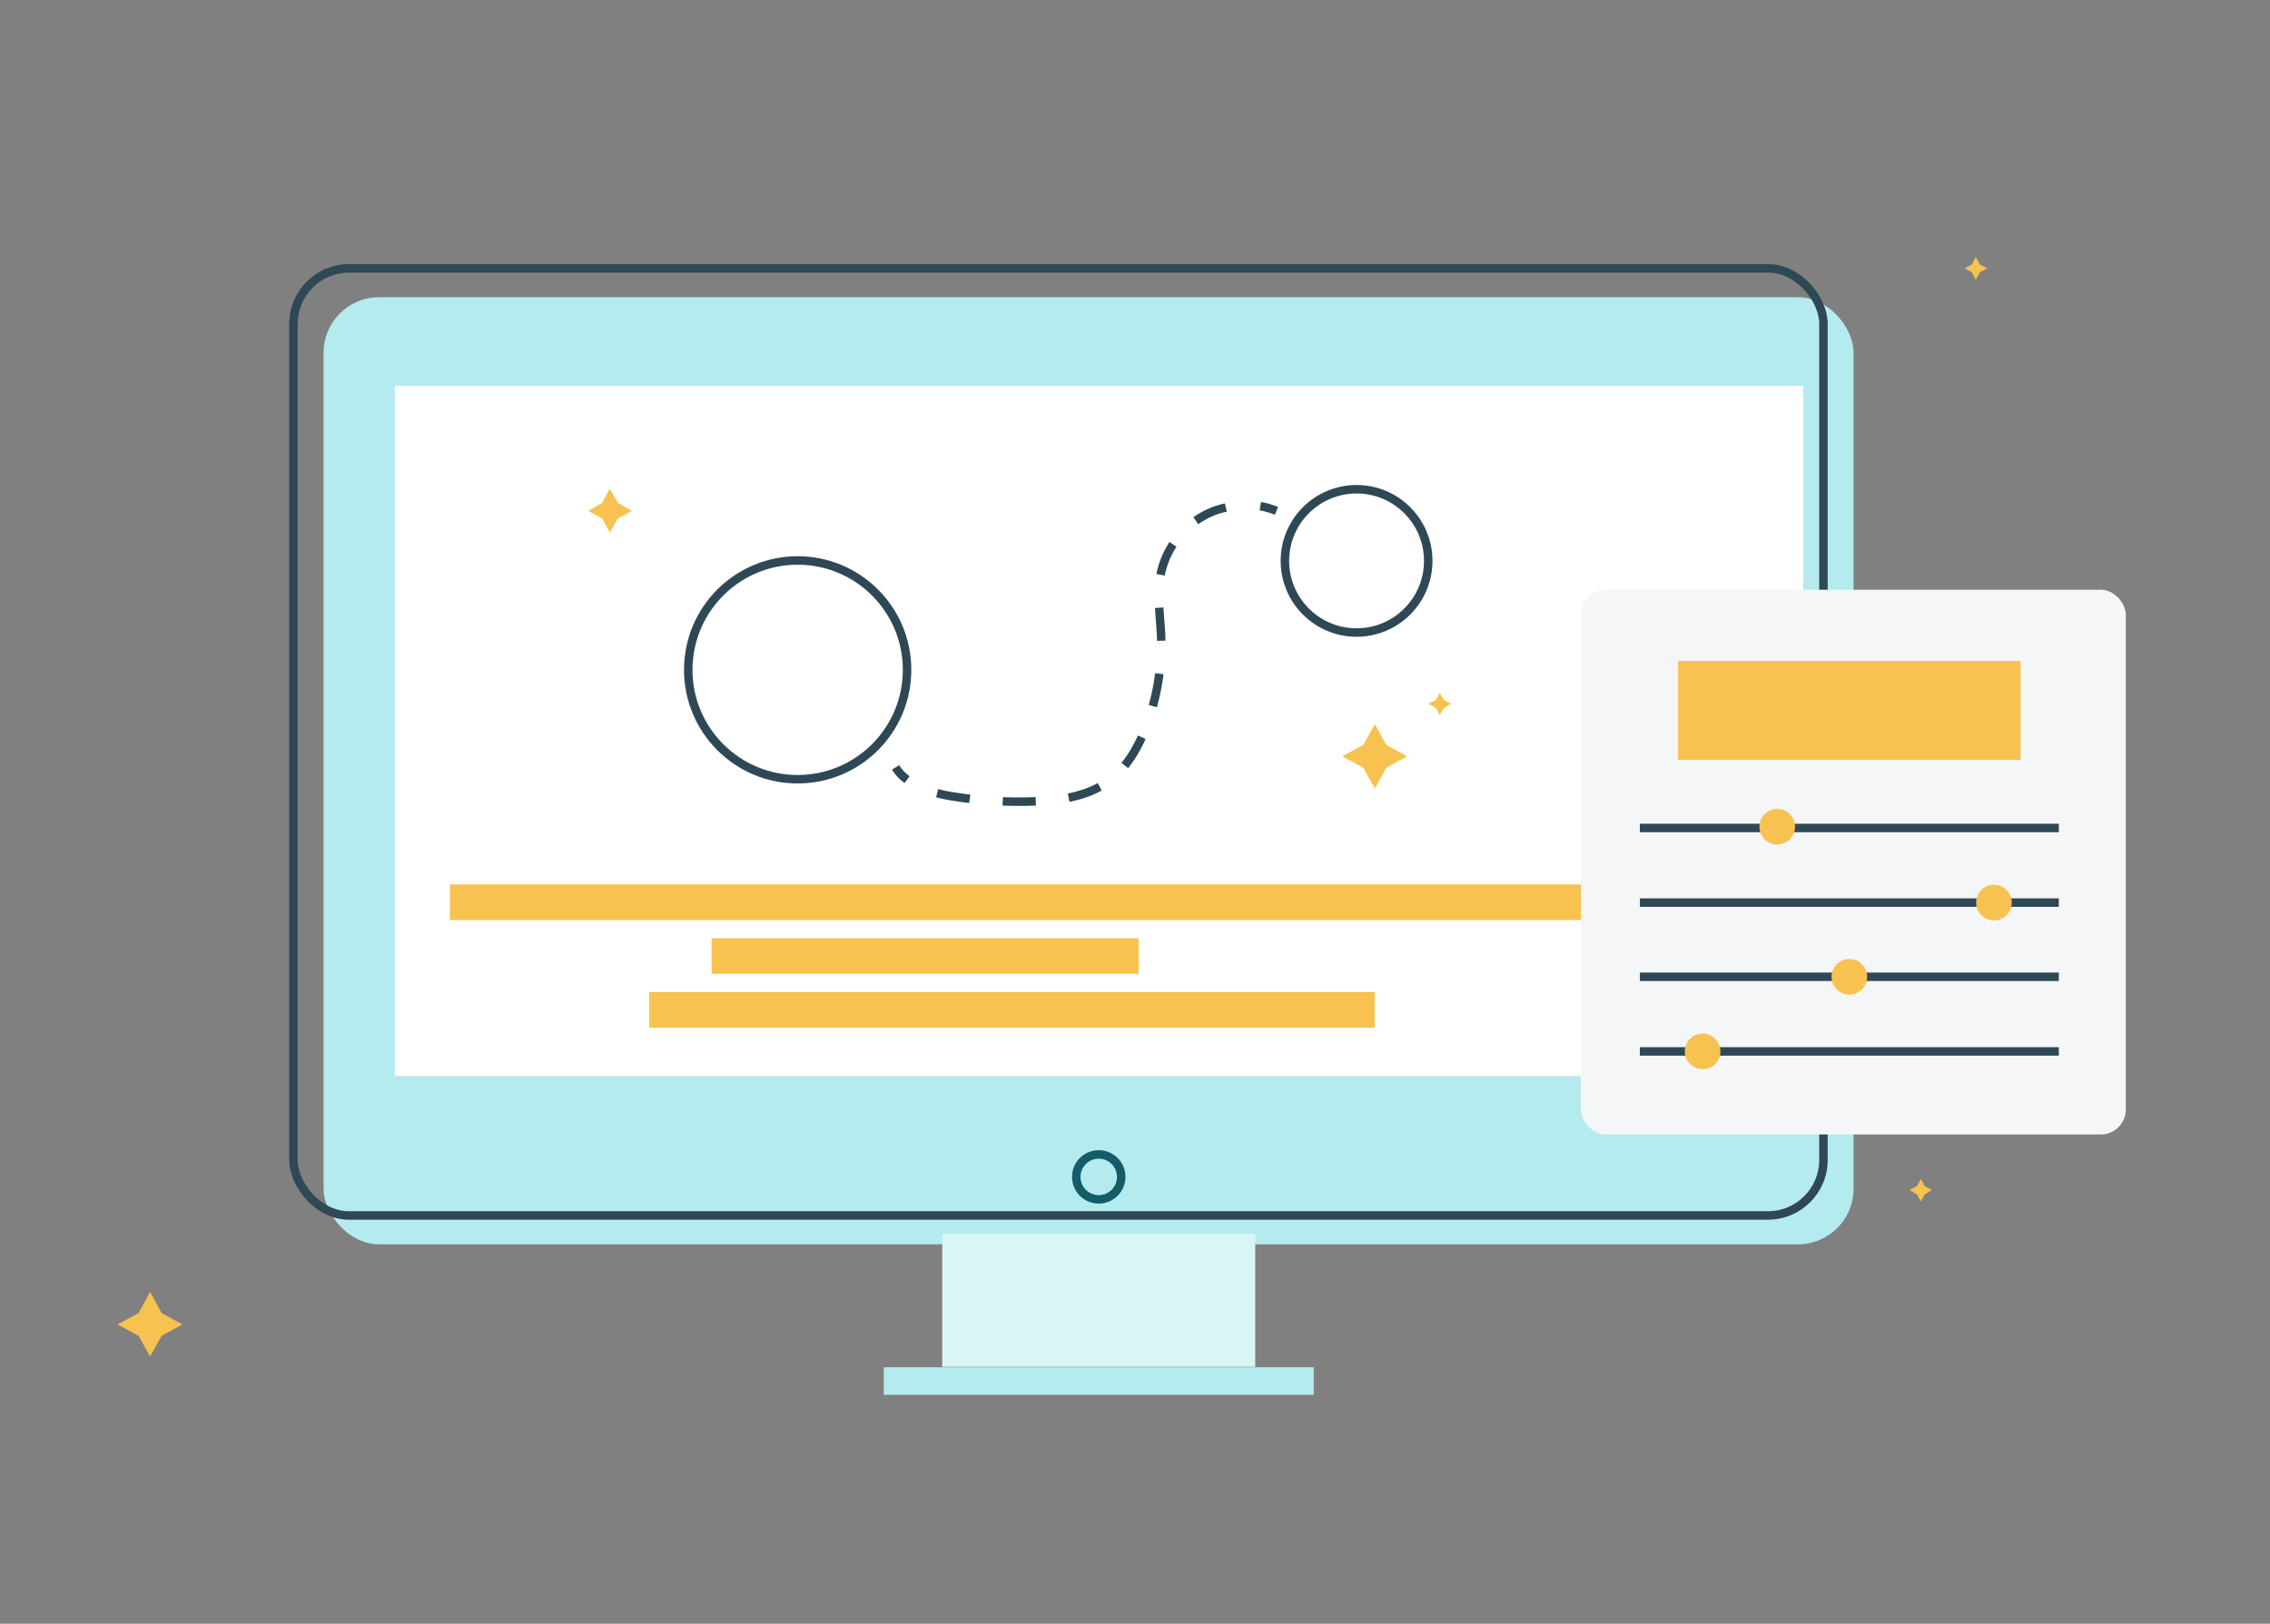
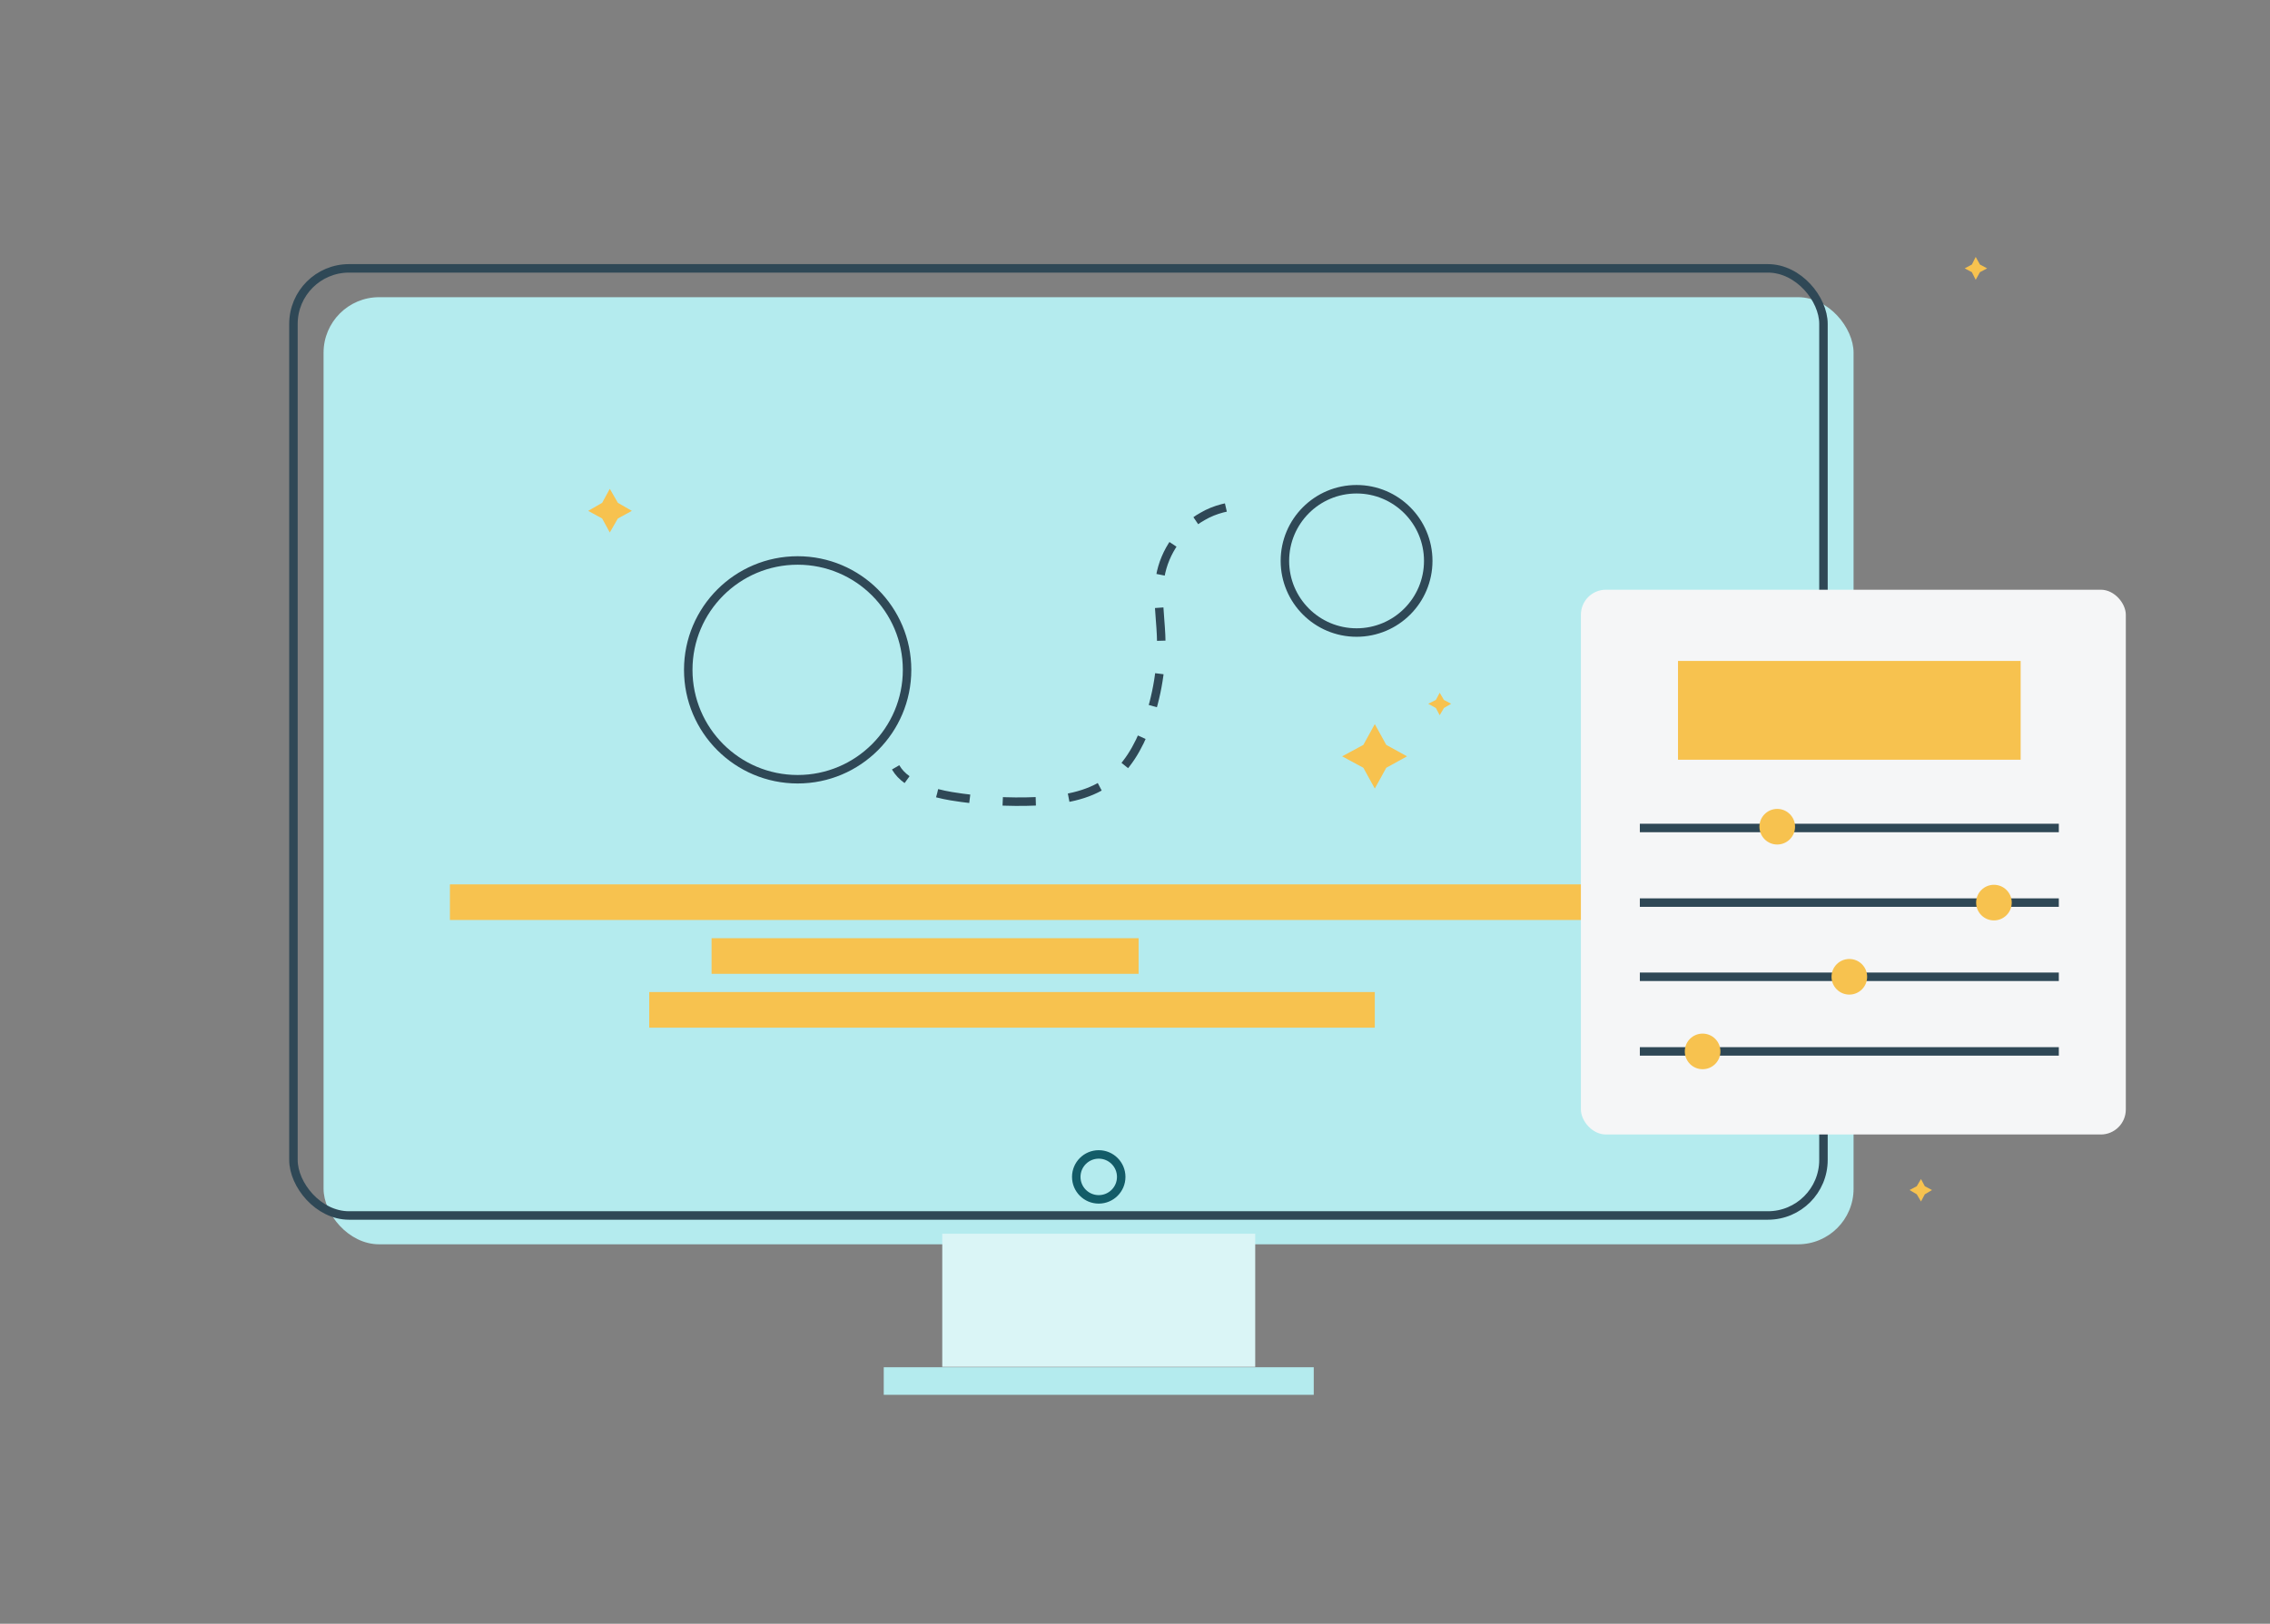
<svg xmlns="http://www.w3.org/2000/svg" id="Layer_1" viewBox="0 0 535.3 383">
  <rect x="0" y="0" width="535.3" height="383" fill="#808080" stroke="none" />
  <rect x="76.3" y="70.1" width="360.8" height="223.4" rx="13.1" ry="13.1" style="fill:#b4ebee;" />
  <rect x="69.2" y="63.3" width="360.8" height="223.4" rx="13.1" ry="13.1" style="fill:none; stroke:#2f4856; stroke-miterlimit:10; stroke-width:2px;" />
  <circle cx="259.1" cy="277.6" r="5.3" style="fill:none; stroke:#135c68; stroke-linecap:round; stroke-linejoin:round; stroke-width:2px;" />
  <rect x="222.2" y="291" width="73.8" height="31.4" style="fill:#daf5f6;" />
  <rect x="208.4" y="322.5" width="101.4" height="6.5" style="fill:#b4ebee;" />
-   <rect x="93.1" y="91" width="332.1" height="162.8" style="fill:#fff;" />
  <polygon points="324.2 186 321.5 181.1 316.5 178.4 321.5 175.7 324.2 170.8 326.9 175.7 331.8 178.4 326.9 181.1 324.2 186" style="fill:#f7c24f;" />
-   <polygon points="35.4 320 32.7 315.1 27.7 312.4 32.7 309.7 35.4 304.7 38.1 309.7 43 312.4 38.1 315.1 35.4 320" style="fill:#f7c24f;" />
  <polygon points="143.8 125.6 142 122.3 138.7 120.5 142 118.6 143.8 115.3 145.7 118.6 149 120.5 145.7 122.3 143.8 125.6" style="fill:#f7c24f;" />
  <polygon points="339.5 168.7 338.6 167 336.8 166 338.6 165.1 339.5 163.4 340.5 165.1 342.2 166 340.5 167 339.5 168.7" style="fill:#f7c24f;" />
  <polygon points="465.9 66 465 64.2 463.3 63.3 465 62.4 465.9 60.6 466.9 62.4 468.6 63.3 466.9 64.2 465.9 66" style="fill:#f7c24f;" />
  <circle cx="188.1" cy="158" r="25.8" style="fill:none; stroke:#2f4856; stroke-miterlimit:10; stroke-width:2px;" />
  <circle cx="319.9" cy="132.3" r="16.9" style="fill:none; stroke:#2f4856; stroke-miterlimit:10; stroke-width:2px;" />
  <rect x="106.1" y="208.6" width="295.4" height="8.4" style="fill:#f7c24f;" />
  <rect x="167.8" y="221.3" width="100.7" height="8.4" style="fill:#f7c24f;" />
  <rect x="153.1" y="234" width="171.1" height="8.4" style="fill:#f7c24f;" />
  <rect x="372.8" y="139.1" width="128.5" height="128.5" rx="5.9" ry="5.9" style="fill:#f5f6f7;" />
  <rect x="395.7" y="155.9" width="80.8" height="23.3" style="fill:#f7c24f;" />
  <line x1="386.7" y1="195.3" x2="485.5" y2="195.3" style="fill:none; stroke:#2f4856; stroke-miterlimit:10; stroke-width:2px;" />
  <line x1="386.7" y1="212.9" x2="485.5" y2="212.9" style="fill:none; stroke:#2f4856; stroke-miterlimit:10; stroke-width:2px;" />
  <line x1="386.7" y1="230.4" x2="485.5" y2="230.4" style="fill:none; stroke:#2f4856; stroke-miterlimit:10; stroke-width:2px;" />
  <line x1="386.7" y1="248" x2="485.5" y2="248" style="fill:none; stroke:#2f4856; stroke-miterlimit:10; stroke-width:2px;" />
  <polygon points="453 283.4 452 281.7 450.3 280.7 452 279.8 453 278.1 453.9 279.8 455.6 280.7 453.9 281.7 453 283.4" style="fill:#f7c24f;" />
  <circle cx="419.1" cy="195" r="4.2" style="fill:#f7c24f;" />
  <circle cx="470.2" cy="212.9" r="4.2" style="fill:#f7c24f;" />
  <circle cx="436.1" cy="230.4" r="4.2" style="fill:#f7c24f;" />
  <circle cx="401.5" cy="248" r="4.2" style="fill:#f7c24f;" />
  <path d="m211.2,181c.7,1.2,1.6,2.1,2.7,2.9" style="fill:none; stroke:#2f4856; stroke-miterlimit:10; stroke-width:2px;" />
  <path d="m221,187.1c1.1.3,2.2.5,3.3.7,6.7,1.1,13.5,1.5,20.3,1.2,5.8-.3,11.9-1.2,16.6-4.6,4.5-3.2,7.3-8.2,9.2-13.3,2.5-6.8,3.7-14.1,3.4-21.3-.2-4.6-1-9.2-.2-13.8,1-5.9,4.8-11.3,10-14.2,2.9-1.7,6.3-2.5,9.6-2.6" style="fill:none; stroke:#2f4856; stroke-dasharray:0 0 7.8 7.8; stroke-miterlimit:10; stroke-width:2px;" />
-   <path d="m297.2,119.4c1.3.2,2.6.6,3.8,1.1" style="fill:none; stroke:#2f4856; stroke-miterlimit:10; stroke-width:2px;" />
</svg>